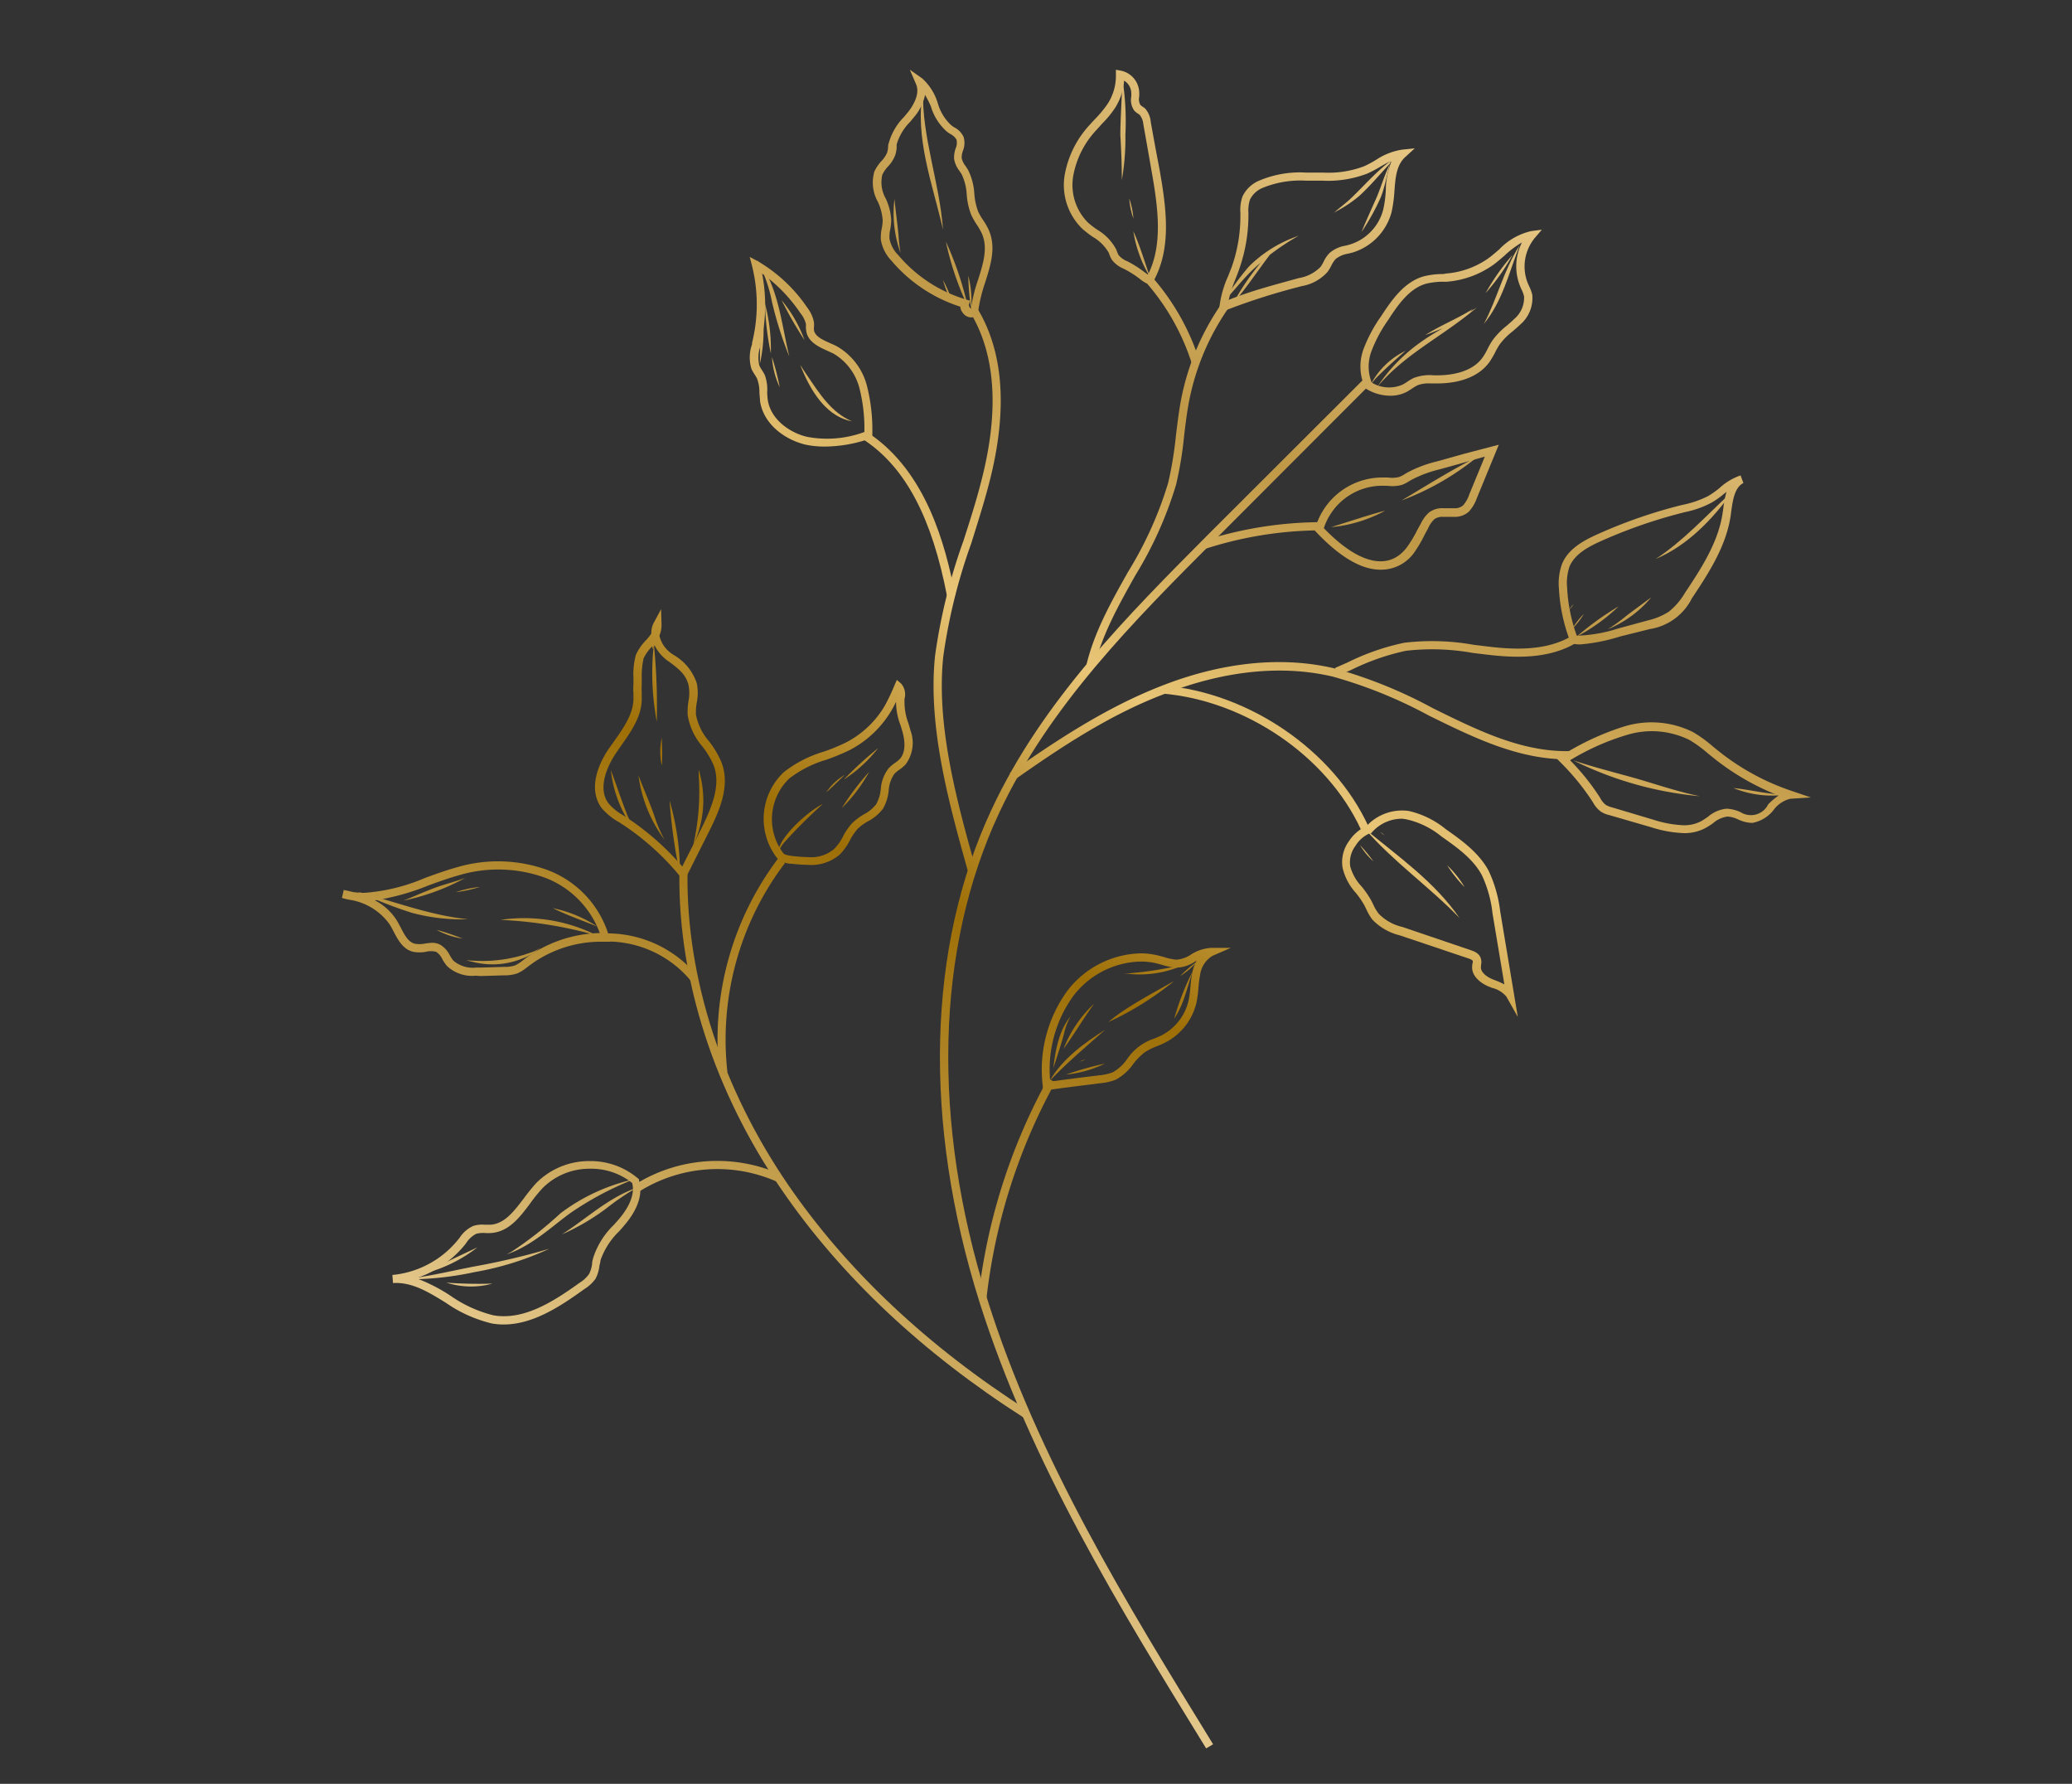
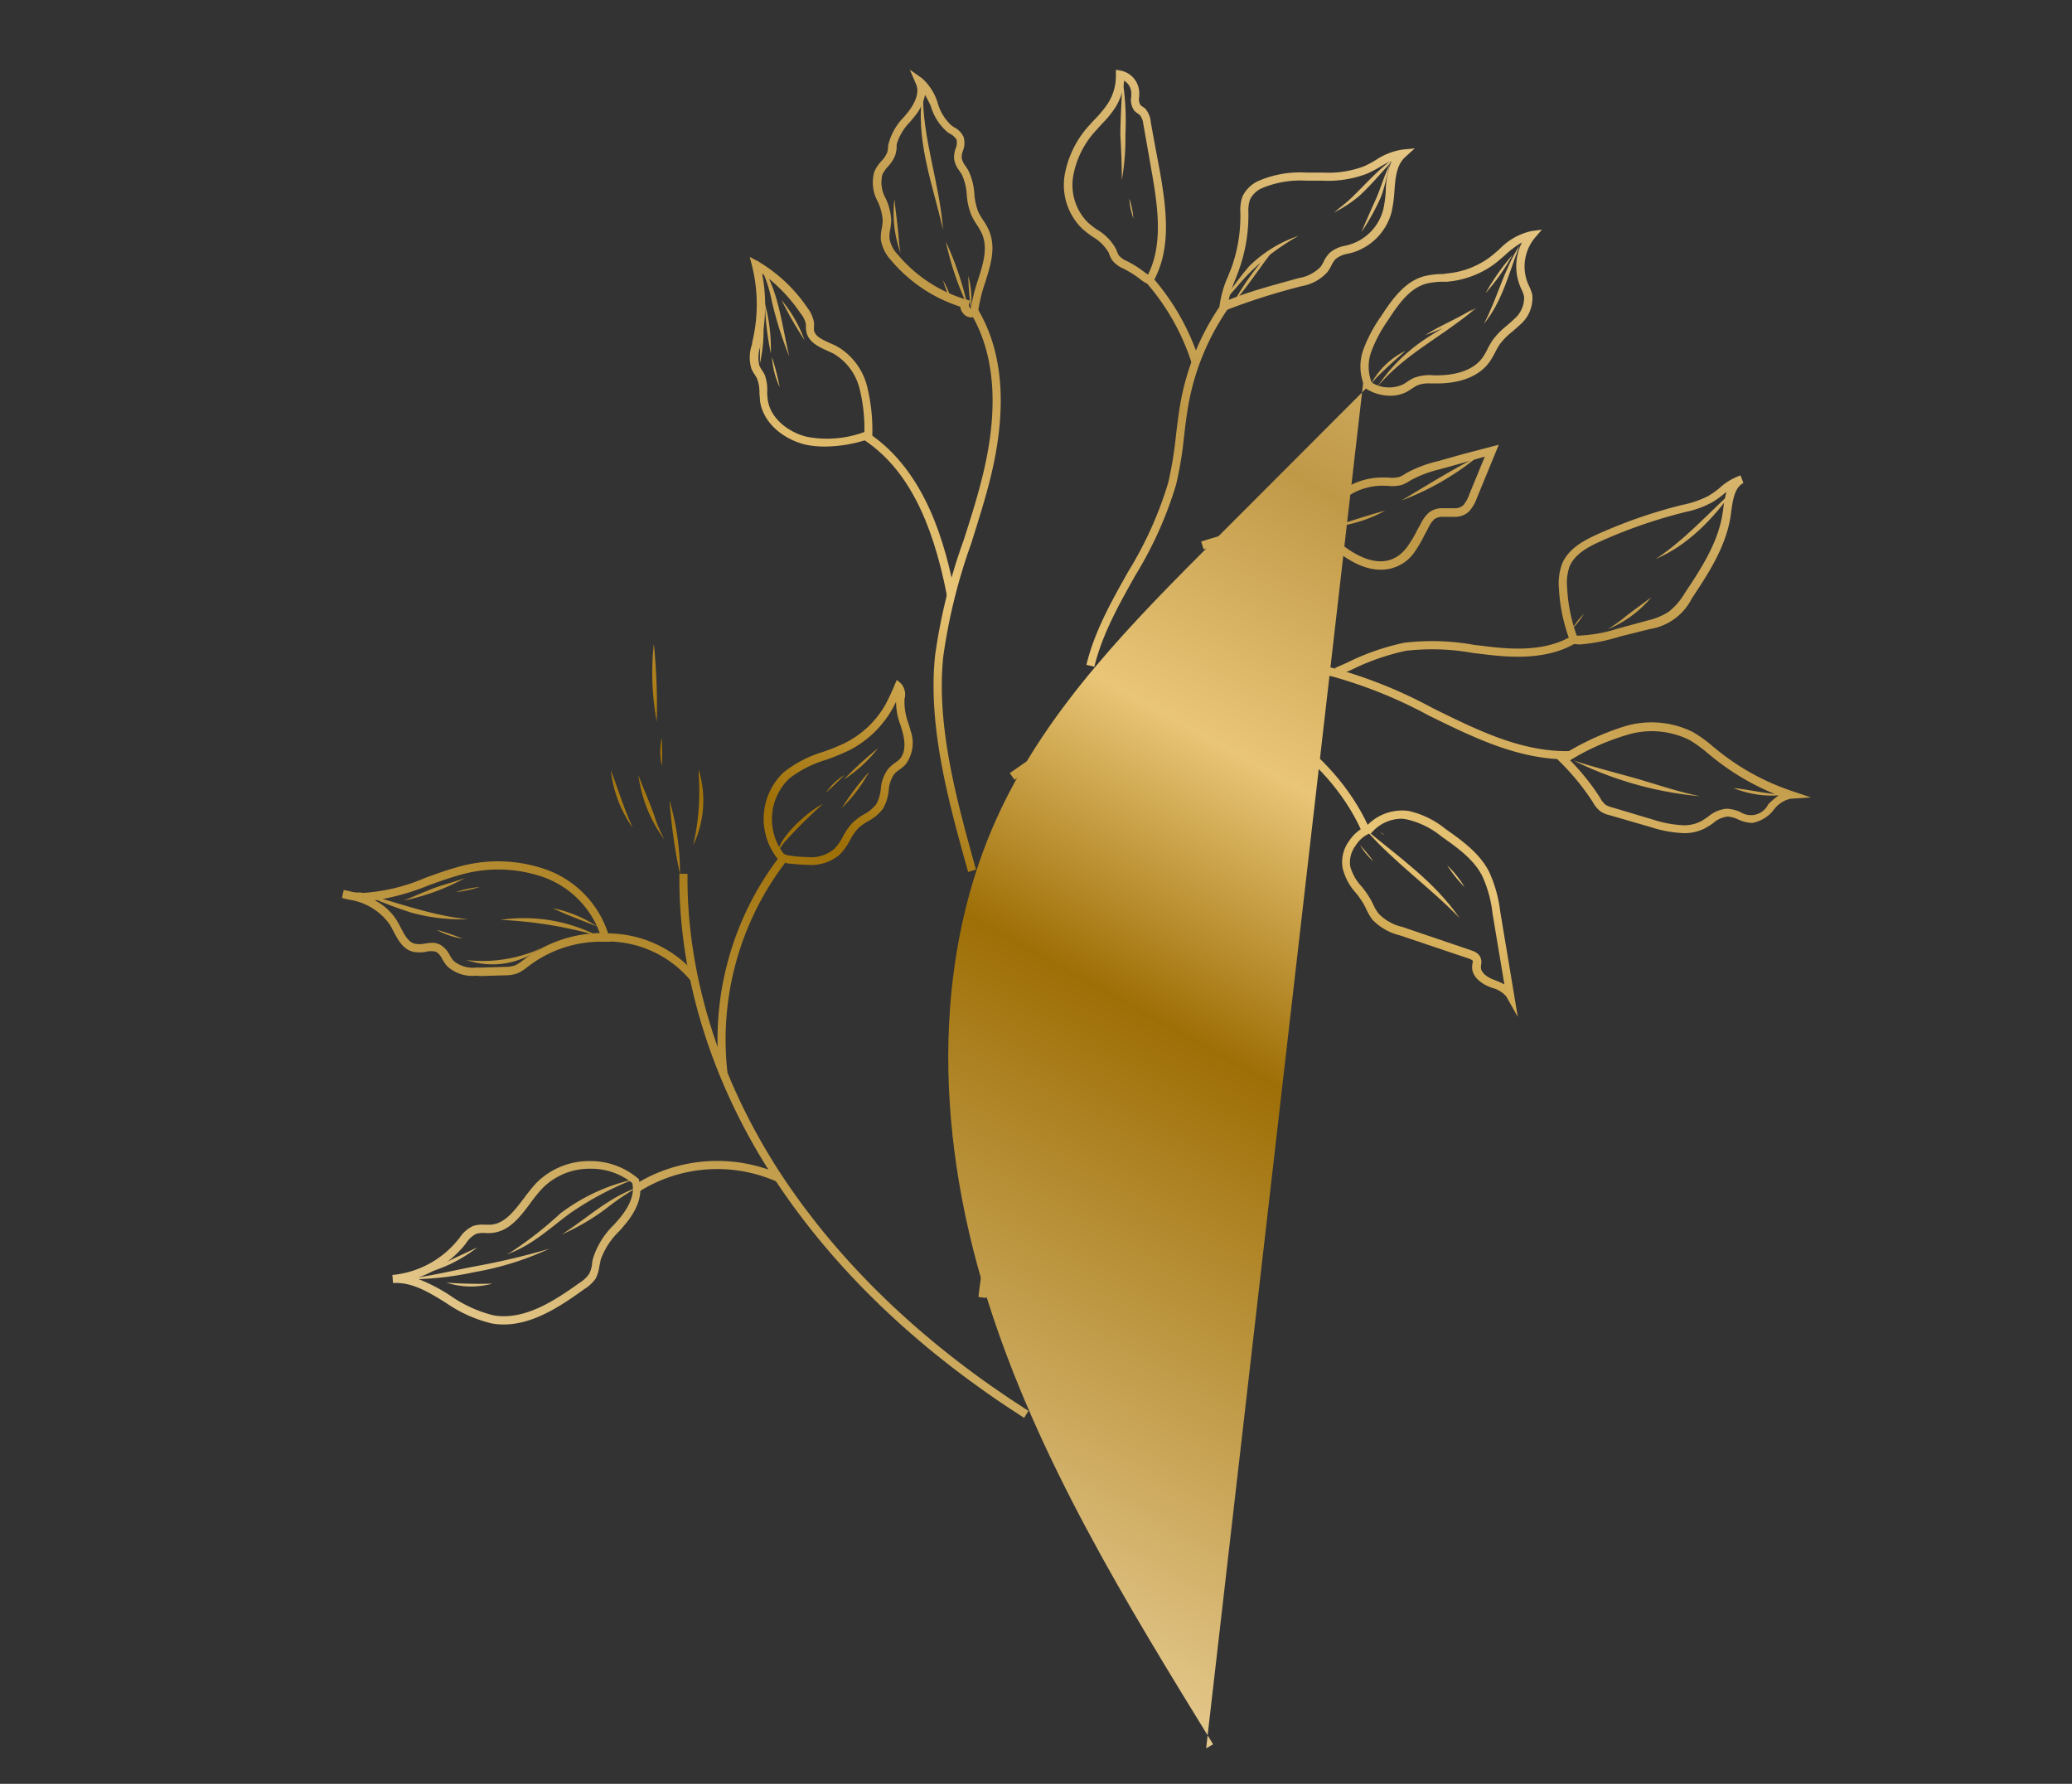
<svg xmlns="http://www.w3.org/2000/svg" xmlns:xlink="http://www.w3.org/1999/xlink" id="Layer_1" data-name="Layer 1" viewBox="0 0 237.67 204.57">
  <rect x="0" y="0" width="237.67" height="204.57" fill="#333333" stroke="none" />
  <defs>
    <style>.cls-1{fill:url(#linear-gradient);}.cls-2{fill:url(#linear-gradient-2);}.cls-3{fill:url(#linear-gradient-3);}.cls-4{fill:url(#linear-gradient-4);}.cls-5{fill:url(#linear-gradient-5);}.cls-6{fill:url(#linear-gradient-6);}.cls-7{fill:url(#linear-gradient-7);}.cls-8{fill:url(#linear-gradient-8);}.cls-9{fill:url(#linear-gradient-9);}.cls-10{fill:url(#linear-gradient-10);}.cls-11{fill:url(#linear-gradient-11);}.cls-12{fill:url(#linear-gradient-12);}.cls-13{fill:url(#linear-gradient-13);}.cls-14{fill:url(#linear-gradient-14);}.cls-15{fill:url(#linear-gradient-15);}.cls-16{fill:url(#linear-gradient-16);}.cls-17{fill:url(#linear-gradient-17);}.cls-18{fill:url(#linear-gradient-18);}.cls-19{fill:url(#linear-gradient-19);}.cls-20{fill:url(#linear-gradient-20);}.cls-21{fill:url(#linear-gradient-21);}.cls-22{fill:url(#linear-gradient-22);}.cls-23{fill:url(#linear-gradient-23);}.cls-24{fill:url(#linear-gradient-24);}.cls-25{fill:url(#linear-gradient-25);}.cls-26{fill:url(#linear-gradient-26);}.cls-27{fill:url(#linear-gradient-27);}.cls-28{fill:url(#linear-gradient-28);}.cls-29{fill:url(#linear-gradient-29);}.cls-30{fill:url(#linear-gradient-30);}.cls-31{fill:url(#linear-gradient-31);}.cls-32{fill:url(#linear-gradient-32);}.cls-33{fill:url(#linear-gradient-33);}.cls-34{fill:url(#linear-gradient-34);}.cls-35{fill:url(#linear-gradient-35);}.cls-36{fill:url(#linear-gradient-36);}.cls-37{fill:url(#linear-gradient-37);}.cls-38{fill:url(#linear-gradient-38);}.cls-39{fill:url(#linear-gradient-39);}.cls-40{fill:url(#linear-gradient-40);}.cls-41{fill:url(#linear-gradient-41);}.cls-42{fill:url(#linear-gradient-42);}.cls-43{fill:url(#linear-gradient-43);}.cls-44{fill:url(#linear-gradient-44);}.cls-45{fill:url(#linear-gradient-45);}.cls-46{fill:url(#linear-gradient-46);}.cls-47{fill:url(#linear-gradient-47);}.cls-48{fill:url(#linear-gradient-48);}.cls-49{fill:url(#linear-gradient-49);}.cls-50{fill:url(#linear-gradient-50);}.cls-51{fill:url(#linear-gradient-51);}.cls-52{fill:url(#linear-gradient-52);}.cls-53{fill:url(#linear-gradient-53);}.cls-54{fill:url(#linear-gradient-54);}.cls-55{fill:url(#linear-gradient-55);}.cls-56{fill:url(#linear-gradient-56);}.cls-57{fill:url(#linear-gradient-57);}.cls-58{fill:url(#linear-gradient-58);}.cls-59{fill:url(#linear-gradient-59);}.cls-60{fill:url(#linear-gradient-60);}.cls-61{fill:url(#linear-gradient-61);}.cls-62{fill:url(#linear-gradient-62);}.cls-63{fill:url(#linear-gradient-63);}.cls-64{fill:url(#linear-gradient-64);}.cls-65{fill:url(#linear-gradient-65);}.cls-66{fill:url(#linear-gradient-66);}.cls-67{fill:url(#linear-gradient-67);}.cls-68{fill:url(#linear-gradient-68);}.cls-69{fill:url(#linear-gradient-69);}.cls-70{fill:url(#linear-gradient-70);}.cls-71{fill:url(#linear-gradient-71);}.cls-72{fill:url(#linear-gradient-72);}.cls-73{fill:url(#linear-gradient-73);}.cls-74{fill:url(#linear-gradient-74);}.cls-75{fill:url(#linear-gradient-75);}.cls-76{fill:url(#linear-gradient-76);}.cls-77{fill:url(#linear-gradient-77);}.cls-78{fill:url(#linear-gradient-78);}.cls-79{fill:url(#linear-gradient-79);}.cls-80{fill:url(#linear-gradient-80);}.cls-81{fill:url(#linear-gradient-81);}.cls-82{fill:url(#linear-gradient-82);}.cls-83{fill:url(#linear-gradient-83);}.cls-84{fill:url(#linear-gradient-84);}.cls-85{fill:url(#linear-gradient-85);}.cls-86{fill:url(#linear-gradient-86);}.cls-87{fill:url(#linear-gradient-87);}.cls-88{fill:url(#linear-gradient-88);}.cls-89{fill:url(#linear-gradient-89);}.cls-90{fill:url(#linear-gradient-90);}.cls-91{fill:url(#linear-gradient-91);}.cls-92{fill:url(#linear-gradient-92);}.cls-93{fill:url(#linear-gradient-93);}</style>
    <linearGradient id="linear-gradient" x1="189.71" y1="31.86" x2="106.04" y2="183.19" gradientUnits="userSpaceOnUse">
      <stop offset="0" stop-color="#fff7b8" />
      <stop offset="0" stop-color="#e6c684" />
      <stop offset="0.23" stop-color="#c09947" />
      <stop offset="0.41" stop-color="#e9c577" />
      <stop offset="0.59" stop-color="#9e6f06" />
      <stop offset="1" stop-color="#e5c98d" />
    </linearGradient>
    <linearGradient id="linear-gradient-2" x1="145.09" y1="7.19" x2="61.43" y2="158.53" xlink:href="#linear-gradient" />
    <linearGradient id="linear-gradient-3" x1="135.99" y1="2.16" x2="52.32" y2="153.49" xlink:href="#linear-gradient" />
    <linearGradient id="linear-gradient-4" x1="156.16" y1="13.31" x2="72.49" y2="164.64" xlink:href="#linear-gradient" />
    <linearGradient id="linear-gradient-5" x1="181.46" y1="27.3" x2="97.79" y2="178.63" xlink:href="#linear-gradient" />
    <linearGradient id="linear-gradient-6" x1="190.58" y1="32.34" x2="106.91" y2="183.67" xlink:href="#linear-gradient" />
    <linearGradient id="linear-gradient-7" x1="178.82" y1="25.84" x2="95.15" y2="177.18" xlink:href="#linear-gradient" />
    <linearGradient id="linear-gradient-8" x1="161.42" y1="16.22" x2="77.75" y2="167.55" xlink:href="#linear-gradient" />
    <linearGradient id="linear-gradient-9" x1="143.78" y1="6.47" x2="60.11" y2="157.8" xlink:href="#linear-gradient" />
    <linearGradient id="linear-gradient-10" x1="134.28" y1="1.22" x2="50.61" y2="152.55" xlink:href="#linear-gradient" />
    <linearGradient id="linear-gradient-11" x1="150.36" y1="10.1" x2="66.69" y2="161.44" xlink:href="#linear-gradient" />
    <linearGradient id="linear-gradient-12" x1="201.94" y1="38.62" x2="118.27" y2="189.95" xlink:href="#linear-gradient" />
    <linearGradient id="linear-gradient-13" x1="202.16" y1="38.74" x2="118.5" y2="190.08" xlink:href="#linear-gradient" />
    <linearGradient id="linear-gradient-14" x1="216.65" y1="46.75" x2="132.98" y2="198.09" xlink:href="#linear-gradient" />
    <linearGradient id="linear-gradient-15" x1="173.98" y1="23.16" x2="90.31" y2="174.5" xlink:href="#linear-gradient" />
    <linearGradient id="linear-gradient-16" x1="156.59" y1="13.55" x2="72.93" y2="164.88" xlink:href="#linear-gradient" />
    <linearGradient id="linear-gradient-17" x1="149.7" y1="9.73" x2="66.02" y2="161.08" xlink:href="#linear-gradient" />
    <linearGradient id="linear-gradient-18" x1="123.11" y1="-4.96" x2="39.44" y2="146.37" xlink:href="#linear-gradient" />
    <linearGradient id="linear-gradient-19" x1="139.15" y1="3.9" x2="55.48" y2="155.24" xlink:href="#linear-gradient" />
    <linearGradient id="linear-gradient-20" x1="167.85" y1="19.77" x2="84.18" y2="171.11" xlink:href="#linear-gradient" />
    <linearGradient id="linear-gradient-21" x1="119.06" y1="-7.2" x2="35.39" y2="144.13" xlink:href="#linear-gradient" />
    <linearGradient id="linear-gradient-22" x1="178.42" y1="25.62" x2="94.75" y2="176.95" xlink:href="#linear-gradient" />
    <linearGradient id="linear-gradient-23" x1="142.35" y1="5.67" x2="58.68" y2="157.01" xlink:href="#linear-gradient" />
    <linearGradient id="linear-gradient-24" x1="126.2" y1="-3.25" x2="42.54" y2="148.08" xlink:href="#linear-gradient" />
    <linearGradient id="linear-gradient-25" x1="117.32" y1="-8.17" x2="33.65" y2="143.17" xlink:href="#linear-gradient" />
    <linearGradient id="linear-gradient-26" x1="136.38" y1="2.37" x2="52.71" y2="153.71" xlink:href="#linear-gradient" />
    <linearGradient id="linear-gradient-27" x1="178" y1="25.38" x2="94.33" y2="176.72" xlink:href="#linear-gradient" />
    <linearGradient id="linear-gradient-28" x1="178.86" y1="25.86" x2="95.19" y2="177.19" xlink:href="#linear-gradient" />
    <linearGradient id="linear-gradient-29" x1="176.82" y1="24.74" x2="93.16" y2="176.07" xlink:href="#linear-gradient" />
    <linearGradient id="linear-gradient-30" x1="182.39" y1="27.81" x2="98.72" y2="179.15" xlink:href="#linear-gradient" />
    <linearGradient id="linear-gradient-31" x1="180.13" y1="27.08" x2="96.83" y2="177.76" xlink:href="#linear-gradient" />
    <linearGradient id="linear-gradient-32" x1="177.51" y1="25.15" x2="93.87" y2="176.44" xlink:href="#linear-gradient" />
    <linearGradient id="linear-gradient-33" x1="179.82" y1="26.39" x2="96.15" y2="177.73" xlink:href="#linear-gradient" />
    <linearGradient id="linear-gradient-34" x1="178.2" y1="25.48" x2="94.52" y2="176.84" xlink:href="#linear-gradient" />
    <linearGradient id="linear-gradient-35" x1="175.45" y1="23.97" x2="91.78" y2="175.31" xlink:href="#linear-gradient" />
    <linearGradient id="linear-gradient-36" x1="174.78" y1="23.61" x2="91.12" y2="174.94" xlink:href="#linear-gradient" />
    <linearGradient id="linear-gradient-37" x1="183.21" y1="28.27" x2="99.55" y2="179.59" xlink:href="#linear-gradient" />
    <linearGradient id="linear-gradient-38" x1="179.33" y1="26.12" x2="95.66" y2="177.46" xlink:href="#linear-gradient" />
    <linearGradient id="linear-gradient-39" x1="142.38" y1="5.69" x2="58.71" y2="157.02" xlink:href="#linear-gradient" />
    <linearGradient id="linear-gradient-40" x1="134.06" y1="1.1" x2="50.39" y2="152.43" xlink:href="#linear-gradient" />
    <linearGradient id="linear-gradient-41" x1="134.46" y1="1.33" x2="50.8" y2="152.65" xlink:href="#linear-gradient" />
    <linearGradient id="linear-gradient-42" x1="131.72" y1="-0.21" x2="48.05" y2="151.13" xlink:href="#linear-gradient" />
    <linearGradient id="linear-gradient-43" x1="140.09" y1="4.42" x2="56.42" y2="155.76" xlink:href="#linear-gradient" />
    <linearGradient id="linear-gradient-44" x1="124.2" y1="-4.36" x2="40.53" y2="146.97" xlink:href="#linear-gradient" />
    <linearGradient id="linear-gradient-45" x1="111.19" y1="-11.56" x2="27.52" y2="139.78" xlink:href="#linear-gradient" />
    <linearGradient id="linear-gradient-46" x1="115.84" y1="-9.06" x2="32.13" y2="142.36" xlink:href="#linear-gradient" />
    <linearGradient id="linear-gradient-47" x1="115.22" y1="-9.33" x2="31.55" y2="142.01" xlink:href="#linear-gradient" />
    <linearGradient id="linear-gradient-48" x1="112.26" y1="-10.95" x2="28.6" y2="140.37" xlink:href="#linear-gradient" />
    <linearGradient id="linear-gradient-49" x1="125.97" y1="-3.35" x2="42.32" y2="147.95" xlink:href="#linear-gradient" />
    <linearGradient id="linear-gradient-50" x1="121.43" y1="-5.89" x2="37.76" y2="145.44" xlink:href="#linear-gradient" />
    <linearGradient id="linear-gradient-51" x1="130.87" y1="-0.66" x2="47.21" y2="150.66" xlink:href="#linear-gradient" />
    <linearGradient id="linear-gradient-52" x1="121.66" y1="-5.76" x2="37.99" y2="145.57" xlink:href="#linear-gradient" />
    <linearGradient id="linear-gradient-53" x1="125.57" y1="-3.6" x2="41.91" y2="147.74" xlink:href="#linear-gradient" />
    <linearGradient id="linear-gradient-54" x1="127.38" y1="-2.6" x2="43.71" y2="148.73" xlink:href="#linear-gradient" />
    <linearGradient id="linear-gradient-55" x1="131.29" y1="-0.44" x2="47.63" y2="150.9" xlink:href="#linear-gradient" />
    <linearGradient id="linear-gradient-56" x1="124.35" y1="-4.27" x2="40.69" y2="147.06" xlink:href="#linear-gradient" />
    <linearGradient id="linear-gradient-57" x1="143.65" y1="6.39" x2="59.98" y2="157.73" xlink:href="#linear-gradient" />
    <linearGradient id="linear-gradient-58" x1="141.37" y1="5.14" x2="57.7" y2="156.46" xlink:href="#linear-gradient" />
    <linearGradient id="linear-gradient-59" x1="142.37" y1="5.69" x2="58.71" y2="157.02" xlink:href="#linear-gradient" />
    <linearGradient id="linear-gradient-60" x1="144.44" y1="6.83" x2="60.77" y2="158.17" xlink:href="#linear-gradient" />
    <linearGradient id="linear-gradient-61" x1="122.59" y1="-5.25" x2="38.92" y2="146.09" xlink:href="#linear-gradient" />
    <linearGradient id="linear-gradient-62" x1="113.83" y1="-10.09" x2="30.17" y2="141.24" xlink:href="#linear-gradient" />
    <linearGradient id="linear-gradient-63" x1="117.15" y1="-8.25" x2="33.49" y2="143.07" xlink:href="#linear-gradient" />
    <linearGradient id="linear-gradient-64" x1="116.13" y1="-8.82" x2="32.47" y2="142.5" xlink:href="#linear-gradient" />
    <linearGradient id="linear-gradient-65" x1="114.29" y1="-9.84" x2="30.62" y2="141.49" xlink:href="#linear-gradient" />
    <linearGradient id="linear-gradient-66" x1="114.34" y1="-9.81" x2="30.67" y2="141.53" xlink:href="#linear-gradient" />
    <linearGradient id="linear-gradient-67" x1="128.27" y1="-2.11" x2="44.6" y2="149.23" xlink:href="#linear-gradient" />
    <linearGradient id="linear-gradient-68" x1="120.66" y1="-6.32" x2="36.99" y2="145.01" xlink:href="#linear-gradient" />
    <linearGradient id="linear-gradient-69" x1="130.3" y1="-0.98" x2="46.64" y2="150.33" xlink:href="#linear-gradient" />
    <linearGradient id="linear-gradient-70" x1="128.39" y1="-2.04" x2="44.72" y2="149.3" xlink:href="#linear-gradient" />
    <linearGradient id="linear-gradient-71" x1="120.75" y1="-6.27" x2="37.08" y2="145.07" xlink:href="#linear-gradient" />
    <linearGradient id="linear-gradient-72" x1="143.55" y1="6.34" x2="59.88" y2="157.68" xlink:href="#linear-gradient" />
    <linearGradient id="linear-gradient-73" x1="140.44" y1="4.62" x2="56.76" y2="155.97" xlink:href="#linear-gradient" />
    <linearGradient id="linear-gradient-74" x1="135.74" y1="2.02" x2="52.07" y2="153.36" xlink:href="#linear-gradient" />
    <linearGradient id="linear-gradient-75" x1="154.74" y1="12.53" x2="71.07" y2="163.86" xlink:href="#linear-gradient" />
    <linearGradient id="linear-gradient-76" x1="160.18" y1="15.53" x2="76.51" y2="166.87" xlink:href="#linear-gradient" />
    <linearGradient id="linear-gradient-77" x1="170.71" y1="21.36" x2="87.05" y2="172.69" xlink:href="#linear-gradient" />
    <linearGradient id="linear-gradient-78" x1="173.12" y1="22.68" x2="89.45" y2="174.02" xlink:href="#linear-gradient" />
    <linearGradient id="linear-gradient-79" x1="175.93" y1="24.24" x2="92.26" y2="175.57" xlink:href="#linear-gradient" />
    <linearGradient id="linear-gradient-80" x1="176.75" y1="24.69" x2="93.08" y2="176.03" xlink:href="#linear-gradient" />
    <linearGradient id="linear-gradient-81" x1="175.44" y1="23.96" x2="91.76" y2="175.31" xlink:href="#linear-gradient" />
    <linearGradient id="linear-gradient-82" x1="180.63" y1="26.84" x2="96.96" y2="178.17" xlink:href="#linear-gradient" />
    <linearGradient id="linear-gradient-83" x1="205.28" y1="40.47" x2="121.62" y2="191.8" xlink:href="#linear-gradient" />
    <linearGradient id="linear-gradient-84" x1="201.47" y1="38.36" x2="117.8" y2="189.7" xlink:href="#linear-gradient" />
    <linearGradient id="linear-gradient-85" x1="199.74" y1="37.4" x2="116.07" y2="188.74" xlink:href="#linear-gradient" />
    <linearGradient id="linear-gradient-86" x1="198.45" y1="36.7" x2="114.8" y2="188" xlink:href="#linear-gradient" />
    <linearGradient id="linear-gradient-87" x1="203.86" y1="39.68" x2="120.19" y2="191.02" xlink:href="#linear-gradient" />
    <linearGradient id="linear-gradient-88" x1="212.49" y1="44.46" x2="128.83" y2="195.78" xlink:href="#linear-gradient" />
    <linearGradient id="linear-gradient-89" x1="223.92" y1="50.78" x2="140.26" y2="202.1" xlink:href="#linear-gradient" />
    <linearGradient id="linear-gradient-90" x1="197.41" y1="36.13" x2="113.75" y2="187.45" xlink:href="#linear-gradient" />
    <linearGradient id="linear-gradient-91" x1="192.4" y1="33.35" x2="108.74" y2="184.68" xlink:href="#linear-gradient" />
    <linearGradient id="linear-gradient-92" x1="192.88" y1="33.54" x2="109.14" y2="185.01" xlink:href="#linear-gradient" />
    <linearGradient id="linear-gradient-93" x1="201.35" y1="38.33" x2="117.72" y2="189.6" xlink:href="#linear-gradient" />
  </defs>
  <title>Монтажная область 2 копия</title>
-   <path class="cls-1" d="M138.35,200.5c-9.92-16.11-20.18-32.77-26-51.19-6.49-20.61-6-40.66,1.38-56.46,5.8-12.43,15.58-22.23,25-31.7L156.41,43.5l.66.67L139.45,61.81c-9.4,9.42-19.12,19.15-24.85,31.43-7.28,15.59-7.76,35.4-1.34,55.79,5.76,18.31,16,34.92,25.89,51Z" />
+   <path class="cls-1" d="M138.35,200.5L156.41,43.5l.66.67L139.45,61.81c-9.4,9.42-19.12,19.15-24.85,31.43-7.28,15.59-7.76,35.4-1.34,55.79,5.76,18.31,16,34.92,25.89,51Z" />
  <path class="cls-2" d="M111.05,100c-2.18-7.81-4.65-16.62-3.79-24.82A65.13,65.13,0,0,1,110.52,62c.7-2.18,1.43-4.44,2-6.68,2.13-8.12,1.71-14.68-1.25-19.53l.8-.48c3.1,5.06,3.55,11.88,1.35,20.25-.59,2.26-1.32,4.53-2,6.72a64.59,64.59,0,0,0-3.22,13c-.84,8,1.6,16.75,3.75,24.44Z" />
  <path class="cls-3" d="M108.64,68.41c-1.73-9-4.74-14.75-9.47-17.92l.52-.78c6.5,4.37,8.75,12.66,9.87,18.52Z" />
  <path class="cls-4" d="M125.53,76.46l-.91-.22c.92-3.83,2.89-7.31,4.78-10.67A43.08,43.08,0,0,0,134,55.36a43.43,43.43,0,0,0,.89-5.44c.17-1.39.34-2.82.61-4.22a28.86,28.86,0,0,1,5.05-11.47l.75.55a28.1,28.1,0,0,0-4.88,11.1c-.27,1.37-.44,2.78-.6,4.15a42.69,42.69,0,0,1-.92,5.56A44.07,44.07,0,0,1,130.22,66C128.35,69.34,126.42,72.76,125.53,76.46Z" />
  <path class="cls-5" d="M116.37,89.43l-.54-.77c5-3.51,10.9-7.48,17.39-10,7-2.75,13.87-3.44,19.89-2a53.61,53.61,0,0,1,11.24,4.55c5.12,2.53,10,4.93,15.36,4.93h.4l0,.93c-5.78.13-11.08-2.49-16.19-5a53.14,53.14,0,0,0-11.05-4.48c-7.37-1.73-14.57.12-19.32,2C127.16,82,121.33,85.94,116.37,89.43Z" />
  <path class="cls-6" d="M153.51,77.46l-.37-.86,1.43-.63a27.22,27.22,0,0,1,6.5-2.26,27.14,27.14,0,0,1,8,.24l1.91.23c2.81.32,6.39.46,9.24-1.21l.47.81c-3.08,1.8-6.86,1.66-9.81,1.33l-1.93-.23a26.35,26.35,0,0,0-7.67-.25A26.76,26.76,0,0,0,155,76.82Z" />
  <path class="cls-7" d="M156.1,95.12c-3.85-8.36-13.2-14.77-22.74-15.58l.08-.93c9.85.83,19.52,7.46,23.51,16.12Z" />
  <path class="cls-8" d="M117.47,162.6c-11.63-7.43-21-16.23-27.81-26.16-7.7-11.2-11.87-24.07-11.73-36.23h.93c-.13,12,4,24.65,11.57,35.7,6.75,9.82,16,18.53,27.54,25.89Z" />
  <path class="cls-9" d="M82.52,123.06A34.47,34.47,0,0,1,89.3,98.39l.75.57a33.5,33.5,0,0,0-6.61,24Z" />
  <path class="cls-10" d="M79.32,112.57A12.46,12.46,0,0,0,68.81,108l-.07-.93A13.39,13.39,0,0,1,80.05,112Z" />
  <path class="cls-11" d="M73.28,136.67l-.51-.79a17.81,17.81,0,0,1,16.7-1.23l-.39.85A16.85,16.85,0,0,0,73.28,136.67Z" />
  <path class="cls-12" d="M174.1,116.62l-1.31-2.33a3.06,3.06,0,0,0-1.64-1l-.4-.16c-1-.42-2.05-1.29-1.87-2.45,0-.08,0-.17.05-.26a.79.79,0,0,0,0-.23s-.05-.13-.47-.27l-7.91-2.66a6.42,6.42,0,0,1-3.14-1.81,6.33,6.33,0,0,1-.71-1.23c-.1-.2-.2-.41-.32-.61a9.51,9.51,0,0,0-.95-1.32A6.42,6.42,0,0,1,154,99.51a4.08,4.08,0,0,1,.75-3.07,4.72,4.72,0,0,1,2-1.71A5.55,5.55,0,0,1,161.59,93a10.28,10.28,0,0,1,4.24,2.08c1.79,1.26,3.8,2.68,4.93,4.79a15.07,15.07,0,0,1,1.32,4.64ZM160.81,93.89a4.58,4.58,0,0,0-3.44,1.56l-.11.13-.17,0A3.57,3.57,0,0,0,155.48,97a3.15,3.15,0,0,0-.6,2.36,5.48,5.48,0,0,0,1.33,2.33,11.69,11.69,0,0,1,1,1.44c.12.21.23.44.34.67a4.9,4.9,0,0,0,.61,1,5.47,5.47,0,0,0,2.7,1.5L168.8,109c.25.09.94.32,1.08,1a1.33,1.33,0,0,1,0,.67.86.86,0,0,0,0,.17c-.1.59.58,1.15,1.3,1.45l.38.15a9.06,9.06,0,0,1,1,.45l-1.36-8.14a13.86,13.86,0,0,0-1.21-4.36c-1-1.91-2.95-3.27-4.64-4.46a9.72,9.72,0,0,0-3.85-1.93A4.6,4.6,0,0,0,160.81,93.89Z" />
  <path class="cls-13" d="M181.27,73.9a3.05,3.05,0,0,1-.85-.1l-.23-.06-.09-.22a19.5,19.5,0,0,1-1.28-6,6.58,6.58,0,0,1,.35-2.84c.7-1.71,2.39-2.66,4.11-3.43a57.61,57.61,0,0,1,9.49-3.3l.26-.06a11.36,11.36,0,0,0,2.9-1A10.64,10.64,0,0,0,197.2,56a6.88,6.88,0,0,1,2.45-1.48l.33.87c-1,.51-1.21,1.91-1.4,3.27l-.06.47c-.53,3.59-2.62,6.73-4.46,9.5a6.51,6.51,0,0,1-4.81,3.51L185.8,73A20.59,20.59,0,0,1,181.27,73.9Zm-.39-1a16.81,16.81,0,0,0,4.68-.81l3.45-.94a7.68,7.68,0,0,0,2.41-1,7.81,7.81,0,0,0,1.86-2.17c1.79-2.69,3.81-5.74,4.31-9.12l.07-.46a12.41,12.41,0,0,1,.38-2,2.43,2.43,0,0,1-.25.2,10.14,10.14,0,0,1-1.39,1,11,11,0,0,1-3.14,1.13l-.26.07a57.53,57.53,0,0,0-9.33,3.24c-1.55.69-3.06,1.53-3.64,2.94a5.78,5.78,0,0,0-.27,2.43A18.9,18.9,0,0,0,180.88,72.94Z" />
  <path class="cls-14" d="M193.1,95.54a13.87,13.87,0,0,1-3.72-.68l-4.76-1.38a3,3,0,0,1-1-.41,3.21,3.21,0,0,1-.91-1.08l-.05-.08a27.46,27.46,0,0,0-3.68-4.5l-.42-.43.52-.3a30.42,30.42,0,0,1,7.16-3.35,10.68,10.68,0,0,1,7.95.62,14.72,14.72,0,0,1,2.29,1.66l.61.49a27.36,27.36,0,0,0,8.39,4.59l2.24.76-2.35.15a3.33,3.33,0,0,0-1.9,1.25A4,4,0,0,1,201,94.37h0a4,4,0,0,1-1.63-.4,3.38,3.38,0,0,0-1.21-.33,3.1,3.1,0,0,0-1.66.76,8.51,8.51,0,0,1-.9.57A5.05,5.05,0,0,1,193.1,95.54Zm-13-8.35a26.18,26.18,0,0,1,3.39,4.22l.06.1a2.46,2.46,0,0,0,.64.79,2.55,2.55,0,0,0,.69.28L189.64,94a13.17,13.17,0,0,0,3.46.64,4.22,4.22,0,0,0,2-.45c.28-.15.54-.34.81-.52a3.85,3.85,0,0,1,2.14-.93h0a4.24,4.24,0,0,1,1.61.4,2.21,2.21,0,0,0,3.17-.91,7.92,7.92,0,0,1,1.19-1,28.37,28.37,0,0,1-7.48-4.32l-.62-.5a14.11,14.11,0,0,0-2.15-1.56,9.75,9.75,0,0,0-7.25-.54A27.54,27.54,0,0,0,180.09,87.19Z" />
  <path class="cls-15" d="M159.44,45.38a5.28,5.28,0,0,1-2.71-.78l-.11-.07-.06-.12a5.79,5.79,0,0,1-.15-4.39,16.68,16.68,0,0,1,2-3.74c1.3-2,2.74-4,4.94-4.6a9.13,9.13,0,0,1,1.84-.25c.23,0,.45,0,.66-.06a9.76,9.76,0,0,0,4.89-1.76c.41-.3.82-.66,1.22-1a7.29,7.29,0,0,1,3.69-2.11l1.21-.16-.79.92a5.16,5.16,0,0,0-.83,5.2l.15.34a4.9,4.9,0,0,1,.37,1,4,4,0,0,1-1.39,3.43c-.28.27-.59.53-.89.79A7.67,7.67,0,0,0,172,39.53a7.79,7.79,0,0,0-.51.9,11.41,11.41,0,0,1-.58,1c-1.52,2.21-4.42,2.54-6,2.54H164a3.49,3.49,0,0,0-1.39.21,5.37,5.37,0,0,0-.67.4l-.51.32A4,4,0,0,1,159.44,45.38Zm-2.1-1.51a3.83,3.83,0,0,0,3.6.21c.15-.08.3-.18.45-.28a5.36,5.36,0,0,1,.81-.47,5.15,5.15,0,0,1,2.25-.29h.44c1.41,0,4-.28,5.24-2.14a7.79,7.79,0,0,0,.51-.9,8.49,8.49,0,0,1,.58-1,8.66,8.66,0,0,1,1.64-1.67c.28-.25.57-.49.83-.75A3.18,3.18,0,0,0,174.82,34a3.55,3.55,0,0,0-.3-.82c-.06-.12-.11-.24-.16-.37a6.1,6.1,0,0,1,.21-5,10.51,10.51,0,0,0-2,1.51c-.41.35-.83.72-1.28,1.05a10.69,10.69,0,0,1-5.35,1.94l-.68,0a8.75,8.75,0,0,0-1.66.22c-1.88.52-3.16,2.29-4.4,4.21a15.89,15.89,0,0,0-1.88,3.52A5,5,0,0,0,157.34,43.87Z" />
  <path class="cls-16" d="M139.82,35.85l.07-.76a12,12,0,0,1,1-3.46c.13-.35.27-.69.39-1a17.53,17.53,0,0,0,1-6V24.4a4.64,4.64,0,0,1,.24-1.87,3.7,3.7,0,0,1,1.9-1.81,12,12,0,0,1,5.37-.93h1.93a11.58,11.58,0,0,0,4.77-.73,13.55,13.55,0,0,0,1.34-.72,7.5,7.5,0,0,1,3-1.18l1.45-.15-1.09,1c-1,.9-1.13,2.35-1.24,3.89a15.27,15.27,0,0,1-.33,2.43,6.63,6.63,0,0,1-4.5,4.64l-.49.12a3.08,3.08,0,0,0-1.41.6,3.12,3.12,0,0,0-.51.77,4.57,4.57,0,0,1-.44.73,5.14,5.14,0,0,1-3,1.63l-.4.11a74.16,74.16,0,0,0-8.29,2.66Zm10-15.13a11.41,11.41,0,0,0-5,.83,2.8,2.8,0,0,0-1.44,1.34,4,4,0,0,0-.18,1.5v.21a18.54,18.54,0,0,1-1.07,6.3c-.12.36-.26.71-.4,1.07a15.15,15.15,0,0,0-.79,2.42c2.47-1,5.09-1.68,7.64-2.39l.4-.11a4.51,4.51,0,0,0,2.5-1.29,4.48,4.48,0,0,0,.35-.6,3.7,3.7,0,0,1,.69-1,3.75,3.75,0,0,1,1.84-.83l.45-.12a5.68,5.68,0,0,0,3.85-4,12.8,12.8,0,0,0,.3-2.27,9.06,9.06,0,0,1,.68-3.35,13.54,13.54,0,0,0-1.35.71,14.06,14.06,0,0,1-1.44.76,12.61,12.61,0,0,1-5.14.82Z" />
  <path class="cls-17" d="M136.73,41.76a26.12,26.12,0,0,0-5.11-9.19l.67-.65a26.91,26.91,0,0,1,5.32,9.54Z" />
  <path class="cls-18" d="M111.37,36.4h0a1.21,1.21,0,0,1-.93-.52,1.33,1.33,0,0,1-.29-.71,17.23,17.23,0,0,1-7.91-5.29,4.55,4.55,0,0,1-1.2-2.37,5,5,0,0,1,.11-1.35,5.64,5.64,0,0,0,.1-.89,6,6,0,0,0-.57-2.16,4.49,4.49,0,0,1-.38-3.45,4.72,4.72,0,0,1,.78-1.16,3.34,3.34,0,0,0,.68-1,2.87,2.87,0,0,0,.11-.61c0-.15,0-.31.07-.46a6.8,6.8,0,0,1,1.74-3l.46-.55c.56-.71,1.43-2.08.94-3.22l-.72-1.67L105.79,9a6.28,6.28,0,0,1,1.79,2.87,5.44,5.44,0,0,0,1.53,2.49,4.15,4.15,0,0,0,.34.24,2.33,2.33,0,0,1,1.08,1.11,2.37,2.37,0,0,1-.07,1.56,2.28,2.28,0,0,0-.15.85,2.22,2.22,0,0,0,.46.94c.1.16.21.32.3.48a7,7,0,0,1,.69,2.67,7.32,7.32,0,0,0,.44,2.05,6.89,6.89,0,0,0,.58,1,7.31,7.31,0,0,1,.61,1.06c.91,2,.25,4.05-.38,6.06a18,18,0,0,0-.76,3C112.17,36.16,111.74,36.4,111.37,36.4Zm-5.26-25.52a5.68,5.68,0,0,1-1.24,2.52l-.47.57a6.1,6.1,0,0,0-1.55,2.6c0,.13,0,.26,0,.4a3.91,3.91,0,0,1-.15.79,3.93,3.93,0,0,1-.85,1.34,3.87,3.87,0,0,0-.64.93,3.76,3.76,0,0,0,.39,2.74,6.64,6.64,0,0,1,.63,2.51,6.77,6.77,0,0,1-.11,1,3.86,3.86,0,0,0-.09,1.1,3.62,3.62,0,0,0,1,1.87,16.23,16.23,0,0,0,7.8,5.1l.44.13-.12.45a.44.44,0,0,0,.08.32.58.58,0,0,0,.15.16.19.19,0,0,0,0-.08,18.16,18.16,0,0,1,.8-3.21c.61-1.92,1.18-3.75.42-5.39a7.54,7.54,0,0,0-.54-.94,8.43,8.43,0,0,1-.65-1.14,7.94,7.94,0,0,1-.52-2.32,6.14,6.14,0,0,0-.57-2.32c-.08-.14-.18-.28-.27-.42a3,3,0,0,1-.61-1.37,3.12,3.12,0,0,1,.18-1.2,1.63,1.63,0,0,0,.1-1,1.73,1.73,0,0,0-.72-.66c-.13-.09-.27-.17-.39-.27a6.11,6.11,0,0,1-1.83-2.89A13.62,13.62,0,0,0,106.11,10.88Z" />
  <path class="cls-19" d="M132.06,32.71l-.36-.12a4.51,4.51,0,0,1-1-.64,12.24,12.24,0,0,0-1.55-1l-.25-.13a3.27,3.27,0,0,1-1.34-1,3.12,3.12,0,0,1-.3-.61,2.77,2.77,0,0,0-.1-.26,5,5,0,0,0-1.82-1.79,12.23,12.23,0,0,1-1.21-.94,7,7,0,0,1-2-6.18,11.37,11.37,0,0,1,2.91-5.77c.2-.23.41-.45.62-.67a12.75,12.75,0,0,0,1.43-1.75A5.89,5.89,0,0,0,128,8.6V8l.56.1a2.63,2.63,0,0,1,2.11,2.39,4.19,4.19,0,0,1,0,.61,1.35,1.35,0,0,0,.13.92,1.33,1.33,0,0,0,.24.2,2,2,0,0,1,.33.24A2.72,2.72,0,0,1,132,14q.48,2.7,1,5.4c.83,4.67,1.39,9.18-.74,12.93ZM128.94,9.25a6.82,6.82,0,0,1-1,3.07,11.69,11.69,0,0,1-1.54,1.88l-.59.66a10.37,10.37,0,0,0-2.7,5.29,6.11,6.11,0,0,0,1.66,5.35,9.17,9.17,0,0,0,1.12.86A5.79,5.79,0,0,1,128,28.54a1.88,1.88,0,0,1,.12.3,3,3,0,0,0,.21.44,2.46,2.46,0,0,0,1,.69l.26.14a12.4,12.4,0,0,1,1.67,1.09l.42.3c1.71-3.41,1.18-7.57.41-11.9q-.47-2.7-.95-5.4a1.93,1.93,0,0,0-.39-1,1.66,1.66,0,0,0-.21-.16,2.2,2.2,0,0,1-.43-.35,2.11,2.11,0,0,1-.35-1.6,4.21,4.21,0,0,0,0-.5A1.68,1.68,0,0,0,128.94,9.25Z" />
  <path class="cls-20" d="M138.07,63l-.29-.89a44.43,44.43,0,0,1,13.9-2.23h.13v.94h-.13A43.5,43.5,0,0,0,138.07,63Z" />
  <path class="cls-21" d="M94.72,51.21A10.55,10.55,0,0,1,92.44,51c-2.33-.54-4.85-2.29-5.26-5,0-.32-.06-.64-.07-1a4.23,4.23,0,0,0-.28-1.6,5.06,5.06,0,0,0-.26-.44,5.19,5.19,0,0,1-.37-.65,4.45,4.45,0,0,1,.07-2.84l0-.17a18.24,18.24,0,0,0,0-8.78L86,29.47,87,30a17.69,17.69,0,0,1,5.63,5.32A3.85,3.85,0,0,1,93.37,37a3.57,3.57,0,0,1,0,.47,1.84,1.84,0,0,0,0,.41c.15.73,1,1.09,1.86,1.48.25.11.51.22.74.34a7.34,7.34,0,0,1,3.48,4.57,20.72,20.72,0,0,1,.61,5.58v.35l-.33.12A16,16,0,0,1,94.72,51.21Zm-7.3-19.84a19.15,19.15,0,0,1-.19,8.15l0,.18a3.78,3.78,0,0,0-.12,2.24,3.88,3.88,0,0,0,.3.52,5.64,5.64,0,0,1,.31.53A4.84,4.84,0,0,1,88,45a8.28,8.28,0,0,0,.07.87c.34,2.27,2.59,3.79,4.53,4.23a12.34,12.34,0,0,0,6.55-.56,18.9,18.9,0,0,0-.56-5,6.47,6.47,0,0,0-3-4l-.7-.32c-1-.45-2.15-1-2.39-2.15a3.68,3.68,0,0,1-.06-.57,2.17,2.17,0,0,0,0-.36,3.07,3.07,0,0,0-.63-1.23A18,18,0,0,0,87.42,31.37Z" />
  <path class="cls-22" d="M158.34,65.33c-2.18,0-4.65-1.45-7.36-4.31l-.19-.2.08-.26a8,8,0,0,1,7.59-5.8h.43l.31,0a3.37,3.37,0,0,0,1.29-.06,3.28,3.28,0,0,0,.69-.36l.22-.13a14.17,14.17,0,0,1,3.44-1.3l3.21-.9L171.92,51l-2.52,6.13a4.49,4.49,0,0,1-.92,1.55,2.36,2.36,0,0,1-1.69.59c-.22,0-.45,0-.67,0l-.6,0a1.56,1.56,0,0,0-1,.28,3.15,3.15,0,0,0-.69,1l-.41.76a14.62,14.62,0,0,1-1.28,2.16A4.64,4.64,0,0,1,158.34,65.33Zm-6.49-4.76c4,4.14,7.46,4.94,9.53,2.19a13.75,13.75,0,0,0,1.2-2L163,60a4,4,0,0,1,.93-1.24,2.5,2.5,0,0,1,1.59-.48l.67,0q.3,0,.6,0a1.39,1.39,0,0,0,1.05-.34,3.62,3.62,0,0,0,.69-1.23l1.79-4.35-2,.57c-1.07.31-2.15.61-3.22.9a13.8,13.8,0,0,0-3.22,1.21l-.21.12a4.21,4.21,0,0,1-.87.45,4.31,4.31,0,0,1-1.67.1l-.29,0A7.06,7.06,0,0,0,151.85,60.57Z" />
  <path class="cls-23" d="M92.71,99.18a18.53,18.53,0,0,1-1.93-.13,2.45,2.45,0,0,1-1.64-.64,7.35,7.35,0,0,1,.78-9.87,13.67,13.67,0,0,1,4.5-2.32,21.35,21.35,0,0,0,2.65-1.09,11,11,0,0,0,4.45-4.25,23.23,23.23,0,0,0,1.09-2.31l.26-.6.5.43a1.91,1.91,0,0,1,.38,1.76l0,.24a6.91,6.91,0,0,0,.44,2.52c.09.29.18.57.25.86a4.11,4.11,0,0,1-.56,3.88,4.37,4.37,0,0,1-.7.6,3.38,3.38,0,0,0-.6.5,3.72,3.72,0,0,0-.64,1.87,5.25,5.25,0,0,1-.65,2.1,5.19,5.19,0,0,1-1.72,1.45,5.66,5.66,0,0,0-1.16.84,6.26,6.26,0,0,0-.93,1.36A6.57,6.57,0,0,1,96.32,98,5,5,0,0,1,92.71,99.18Zm10.07-18.7q-.21.45-.45.87A12,12,0,0,1,97.5,86a25.44,25.44,0,0,1-2.76,1.14,12.87,12.87,0,0,0-4.21,2.14,6.48,6.48,0,0,0-.67,8.58c.08.09.32.22,1,.3a16.74,16.74,0,0,0,1.82.13,4.06,4.06,0,0,0,3-.93,5.61,5.61,0,0,0,1-1.4,6.77,6.77,0,0,1,1.08-1.57,6.85,6.85,0,0,1,1.33-1,4.27,4.27,0,0,0,1.42-1.17,4.51,4.51,0,0,0,.52-1.72,4.38,4.38,0,0,1,.86-2.34,4.06,4.06,0,0,1,.74-.65,3.49,3.49,0,0,0,.58-.47c.77-.84.54-2.25.34-3-.07-.28-.16-.55-.24-.83A7.7,7.7,0,0,1,102.78,80.48Z" />
-   <path class="cls-24" d="M78.48,101.07l-.46-.56a29.58,29.58,0,0,0-6.85-6.12L71,94.28a7.06,7.06,0,0,1-2-1.63c-1.76-2.42,0-5.62.9-6.88l.58-.82c1.1-1.56,2.24-3.18,2.18-5,0-.15,0-.32,0-.47a6.14,6.14,0,0,1,0-1c0-.19,0-.46,0-.76a8.46,8.46,0,0,1,.28-2.62,5.89,5.89,0,0,1,1.14-1.66,4.84,4.84,0,0,0,.63-.79A2.48,2.48,0,0,1,75,71.4l.83-1.54.05,1.75a3,3,0,0,1-.24,1.28A3.42,3.42,0,0,0,77.11,75l.11.08a5.86,5.86,0,0,1,2.71,3.3,5.55,5.55,0,0,1,0,2.15,6.37,6.37,0,0,0-.1,1.42A6.49,6.49,0,0,0,81.32,85a10.28,10.28,0,0,1,1.45,2.46c1,2.65-.19,5.42-1.49,8l-1.1,2.19c-.44.87-.89,1.78-1.38,2.74Zm-3.66-27,0,.05a4.9,4.9,0,0,0-1,1.39,9.55,9.55,0,0,0-.21,2.28c0,.32,0,.61,0,.81a5.7,5.7,0,0,0,0,.81c0,.17,0,.35,0,.53.08,2.11-1.16,3.86-2.35,5.55l-.56.81c-.59.85-2.37,3.81-.92,5.8a5.9,5.9,0,0,0,1.7,1.39l.17.11a30.84,30.84,0,0,1,6.61,5.77c.36-.72.71-1.42,1.06-2.1l1.1-2.19c1.2-2.43,2.3-5,1.45-7.29a9.64,9.64,0,0,0-1.34-2.23A7.29,7.29,0,0,1,78.88,82a7.33,7.33,0,0,1,.1-1.63,4.77,4.77,0,0,0,0-1.8c-.31-1.27-1.21-1.93-2.35-2.77l-.11-.07A4.91,4.91,0,0,1,75.08,74l-.23.45Z" />
  <path class="cls-25" d="M54.58,111.89a4.22,4.22,0,0,1-3.3-1.1,5.55,5.55,0,0,1-.53-.77,2.08,2.08,0,0,0-.71-.86,2.36,2.36,0,0,0-1.23,0,4.24,4.24,0,0,1-1.37,0c-1.2-.26-1.78-1.36-2.29-2.33-.15-.29-.3-.57-.46-.83a6.92,6.92,0,0,0-4.38-2.78,7.84,7.84,0,0,1-1.09-.25l.21-.91c.36.07.72.15,1.07.24a8.87,8.87,0,0,0,1.28.09,21.47,21.47,0,0,0,7-1.72c1.16-.42,2.37-.86,3.56-1.19a16.62,16.62,0,0,1,10.45.29,11.59,11.59,0,0,1,7.07,7.61l.16.62-.65,0a13.71,13.71,0,0,0-8.86,2.89l-.11.08a4.59,4.59,0,0,1-1.07.66,4.42,4.42,0,0,1-1.49.22l-2.75.08Zm-5.08-3.77a2,2,0,0,1,1,.22,2.9,2.9,0,0,1,1.09,1.2,4.05,4.05,0,0,0,.42.63,3.43,3.43,0,0,0,2.6.79h.52l2.75-.08a3.74,3.74,0,0,0,1.18-.16,4,4,0,0,0,.85-.54l.11-.08a14.93,14.93,0,0,1,8.78-3.1h0a10.77,10.77,0,0,0-6.32-6.36,15.77,15.77,0,0,0-9.86-.26c-1.16.32-2.35.75-3.5,1.17A27.13,27.13,0,0,1,43,103.25a6.47,6.47,0,0,1,2.48,2.25c.17.27.33.58.49.88.45.87.88,1.69,1.65,1.85a3.16,3.16,0,0,0,1,0A7.78,7.78,0,0,1,49.5,108.12Z" />
  <path class="cls-26" d="M57.76,151.89h0a7.61,7.61,0,0,1-1.35-.12,15.55,15.55,0,0,1-5.27-2.37c-2-1.24-3.91-2.4-6.06-2.26l-.07-.93a11,11,0,0,0,7.56-4.08l.15-.18a3.65,3.65,0,0,1,1.56-1.36,3.46,3.46,0,0,1,1.38-.14c.2,0,.4,0,.6,0,1.62-.11,2.68-1.53,3.81-3a22.27,22.27,0,0,1,1.42-1.76,8.54,8.54,0,0,1,6.2-2.54,8.39,8.39,0,0,1,5.5,2l.11.09,0,.13c.46,1.53-.11,3.31-1.67,5.13q-.28.34-.6.69a8.51,8.51,0,0,0-2.15,3.34c0,.2-.08.41-.12.62a4.18,4.18,0,0,1-.45,1.5A4.51,4.51,0,0,1,67,147.85C64.16,149.9,61.09,151.89,57.76,151.89Zm-10-5.3a19.55,19.55,0,0,1,3.91,2,14.76,14.76,0,0,0,4.94,2.25,6.75,6.75,0,0,0,1.19.1c3.05,0,6-1.9,8.72-3.86a3.49,3.49,0,0,0,1.06-1,3.37,3.37,0,0,0,.34-1.19c0-.23.08-.46.14-.69a9.11,9.11,0,0,1,2.35-3.73l.59-.67c.91-1.07,1.89-2.64,1.52-4.13a7.49,7.49,0,0,0-4.79-1.64,7.58,7.58,0,0,0-5.52,2.25A17.54,17.54,0,0,0,60.82,138c-1.2,1.6-2.45,3.26-4.5,3.4a5.3,5.3,0,0,1-.69,0,3.09,3.09,0,0,0-1,.09,3,3,0,0,0-1.15,1.05l-.14.19A12.08,12.08,0,0,1,47.72,146.59Z" />
  <path class="cls-27" d="M113.16,148.85l-.93-.11a67.58,67.58,0,0,1,8-25.07l.81.45A66.9,66.9,0,0,0,113.16,148.85Z" />
  <path class="cls-28" d="M119.62,125.1l0-.49a15.42,15.42,0,0,1,2.82-11,10.92,10.92,0,0,1,8.39-4.28,8.69,8.69,0,0,1,2,.24l.68.18a6.94,6.94,0,0,0,1.36.3H135a3.45,3.45,0,0,0,1.62-.59,4.8,4.8,0,0,1,2.31-.76h2.25l-2.07.9a3,3,0,0,0-1.45,2.19,13.39,13.39,0,0,0-.19,1.47,14.06,14.06,0,0,1-.22,1.68,6.9,6.9,0,0,1-3.6,4.62,8.48,8.48,0,0,1-.93.41,7.36,7.36,0,0,0-1.43.72A7.24,7.24,0,0,0,130,122a5.94,5.94,0,0,1-2,1.81,6.26,6.26,0,0,1-1.78.41l-.66.09c-2,.24-3.88.48-5.46.71Zm11.17-14.83a10,10,0,0,0-7.65,3.91,14.36,14.36,0,0,0-2.67,9.86c1.48-.21,3.22-.43,5-.65l.66-.08a5.73,5.73,0,0,0,1.51-.34,5,5,0,0,0,1.67-1.55,6,6,0,0,1,3.06-2.31c.3-.12.59-.24.87-.38a6,6,0,0,0,3.1-4,13,13,0,0,0,.21-1.56,14.52,14.52,0,0,1,.2-1.58,4.9,4.9,0,0,1,.51-1.41l-.18.09a4,4,0,0,1-2.26.7,7.91,7.91,0,0,1-1.55-.33l-.64-.17A7.88,7.88,0,0,0,130.79,110.27Z" />
  <path class="cls-29" d="M120.42,123.93c2-2.09,4.27-4,6.38-5.87C124.35,119.63,121.91,121.37,120.42,123.93Z" />
  <path class="cls-30" d="M135.37,111.93a7.85,7.85,0,0,0,1.95-1.68A16.57,16.57,0,0,0,135.37,111.93Z" />
  <path class="cls-31" d="M130.05,117.74H130" />
  <path class="cls-32" d="M123.86,121.74a2.48,2.48,0,0,0,.63-.23A2.08,2.08,0,0,0,123.86,121.74Z" />
  <path class="cls-33" d="M127.14,117.21a35.16,35.16,0,0,0,7.55-4.72C132.23,113.9,129,115.58,127.14,117.21Z" />
  <path class="cls-34" d="M122.28,123.23a13.1,13.1,0,0,0,4.46-1.26A37.56,37.56,0,0,0,122.28,123.23Z" />
  <path class="cls-35" d="M122,120.28c1.22-1.69,2.3-3.52,3.51-5.18A13.78,13.78,0,0,0,122,120.28Z" />
  <path class="cls-36" d="M120.82,122.51c.43-1.38.91-2.74,1.27-4.13a6.52,6.52,0,0,1,.74-1.85C121.45,118.14,121.05,120.54,120.82,122.51Z" />
  <path class="cls-37" d="M134.69,116.81c1.12-1.63,1.48-3.6,2.12-5.43A30.12,30.12,0,0,0,134.69,116.81Z" />
  <path class="cls-38" d="M135,110.79a39.92,39.92,0,0,1-5,.78l-1.06.11.52,0a12.17,12.17,0,0,0,5.42-.66,3.23,3.23,0,0,0,1.18-.76A2.77,2.77,0,0,1,135,110.79Z" />
  <path class="cls-39" d="M64.45,141.56a25.67,25.67,0,0,0,5.12-3A28.81,28.81,0,0,1,73,136.23C69.81,137.33,67.27,139.76,64.45,141.56Z" />
  <path class="cls-40" d="M54.66,145.19c-2.42.45-4.92,1.07-7.3,1.38-.43.06-.89.1-1.3.14l.39,0a36.11,36.11,0,0,0,8-.83A34.17,34.17,0,0,0,63,143.21,81.78,81.78,0,0,1,54.66,145.19Z" />
  <path class="cls-41" d="M51.2,147.09a9.25,9.25,0,0,0,5.29.11A49.05,49.05,0,0,1,51.2,147.09Z" />
  <path class="cls-42" d="M48.63,146.05a16.73,16.73,0,0,0,6.13-3C52.73,144,50.57,145,48.63,146.05Z" />
  <path class="cls-43" d="M64.28,139.15a43.41,43.41,0,0,1-5.61,4.4,5.43,5.43,0,0,1-.59.3,7.47,7.47,0,0,0,.79-.29c2.6-1.1,4.69-3.12,6.6-4.48a36.12,36.12,0,0,1,7.21-3.83A21.84,21.84,0,0,0,64.28,139.15Z" />
  <path class="cls-44" d="M57.42,105.49a48.32,48.32,0,0,1,11.08,1.8A18.53,18.53,0,0,0,57.42,105.49Z" />
  <path class="cls-45" d="M41.63,102.43a5.24,5.24,0,0,0-.58-.14l1,.4a45.81,45.81,0,0,0,5.23,2,22,22,0,0,0,6.41.73C49.55,105,45.63,103.53,41.63,102.43Z" />
  <path class="cls-46" d="M50.09,106.64a8.73,8.73,0,0,0,3,1C52.13,107.28,51.09,106.89,50.09,106.64Z" />
  <path class="cls-47" d="M52.29,102.31a14.36,14.36,0,0,0,2.75-.6A12.59,12.59,0,0,0,52.29,102.31Z" />
  <path class="cls-48" d="M49.17,102.09c-1.21.47-1.77.76-2.89,1.19a25.28,25.28,0,0,0,7.09-2.6C52,101.19,50.53,101.51,49.17,102.09Z" />
  <path class="cls-49" d="M63.41,104.15c1.65.81,3.41,1.42,5.09,2.1A14.38,14.38,0,0,0,63.41,104.15Z" />
  <path class="cls-50" d="M61,109.19a16.26,16.26,0,0,1-6.25,1l-1.29-.06.84.19a9.06,9.06,0,0,0,5.72-.44,5.69,5.69,0,0,0,2-1.23A3.21,3.21,0,0,1,61,109.19Z" />
  <path class="cls-51" d="M76.8,91.79A62.21,62.21,0,0,0,78,100.26,30,30,0,0,0,76.8,91.79Z" />
  <path class="cls-52" d="M75,73.86a30.25,30.25,0,0,0,.34,8.92A71.83,71.83,0,0,0,75,73.86Z" />
  <path class="cls-53" d="M75.91,84.6a7.39,7.39,0,0,0,0,3.21C76,86.74,75.94,85.67,75.91,84.6Z" />
  <path class="cls-54" d="M75,93.39c-.54-1.51-1.21-3-1.77-4.49a15.92,15.92,0,0,0,3,7.41A16.12,16.12,0,0,1,75,93.39Z" />
  <path class="cls-55" d="M80.26,88.68c0-.13-.07-.27-.11-.4,0,.25,0,.5,0,.75a26.81,26.81,0,0,1-.64,7.9A11.92,11.92,0,0,0,80.26,88.68Z" />
  <path class="cls-56" d="M70.07,88.32a13.88,13.88,0,0,0,2.52,6.62C71.62,92.86,70.9,90.51,70.07,88.32Z" />
  <path class="cls-57" d="M96.78,89.41a16,16,0,0,0,3.94-3.61A42.84,42.84,0,0,0,96.78,89.41Z" />
  <path class="cls-58" d="M89.27,97.76a3.93,3.93,0,0,1,.81-1.29,60,60,0,0,1,4.31-4.28C92.39,93.22,89.24,96.23,89.27,97.76Z" />
  <path class="cls-59" d="M94.77,90.86c.75-.63,1.42-1.33,2.13-2A6.79,6.79,0,0,0,94.77,90.86Z" />
  <path class="cls-60" d="M96.56,92.67a17.92,17.92,0,0,0,3.14-4.16A30.26,30.26,0,0,0,96.56,92.67Z" />
-   <path class="cls-61" d="M92.59,43.06c-.27-.38-.59-.9-.81-1.23.14.34.27.67.42,1,1.06,2.4,2.8,5,5.54,5.49C95.35,47.31,94,45.13,92.59,43.06Z" />
  <path class="cls-62" d="M86.85,29.82a17,17,0,0,1,1.69,4.75,42.25,42.25,0,0,0,2,6.32C89.64,37.22,89.27,32.62,86.85,29.82Z" />
  <path class="cls-63" d="M88.55,40.94a9.47,9.47,0,0,0,.89,3.47A30.34,30.34,0,0,0,88.55,40.94Z" />
  <path class="cls-64" d="M89.65,34.42A44.76,44.76,0,0,0,92.28,39,15.17,15.17,0,0,0,89.65,34.42Z" />
  <path class="cls-65" d="M87.5,36.13a38.25,38.25,0,0,0-.33,5.56A17.62,17.62,0,0,0,87.5,36.13Z" />
  <path class="cls-66" d="M87.75,34.83a31.23,31.23,0,0,0,.67,5.69A20.28,20.28,0,0,0,87.75,34.83Z" />
  <path class="cls-67" d="M108.5,27.72A33.3,33.3,0,0,0,111,35.11,37.3,37.3,0,0,0,108.5,27.72Z" />
  <path class="cls-68" d="M105.88,10.35c-1,5.44,1.1,10.75,2.29,16C107.78,20.88,105.72,15.69,105.88,10.35Z" />
  <path class="cls-69" d="M111.07,31.63a26.83,26.83,0,0,0,.32,3.75A11,11,0,0,0,111.07,31.63Z" />
  <path class="cls-70" d="M108.17,32.12a11.87,11.87,0,0,0,1.13,2.76A13.12,13.12,0,0,0,108.17,32.12Z" />
  <path class="cls-71" d="M103.07,27.07c-.12-1.42-.34-2.84-.47-4.25a13.46,13.46,0,0,0,.7,6.2A17.61,17.61,0,0,1,103.07,27.07Z" />
-   <path class="cls-72" d="M130,26.52a14.5,14.5,0,0,0,1.9,5.23C131.29,30,130.75,28.15,130,26.52Z" />
  <path class="cls-73" d="M129.53,22.76a8.8,8.8,0,0,0,.48,2.31A9,9,0,0,0,129.53,22.76Z" />
  <path class="cls-74" d="M128.72,8.87c0,2.2-.2,4.38-.21,6.58.1,1.74.17,3.47.17,5.2a27.64,27.64,0,0,0,.41-5.22A31.19,31.19,0,0,0,128.72,8.87Z" />
  <path class="cls-75" d="M149,27l-.51.21a14.68,14.68,0,0,0-5.22,3.34,31.88,31.88,0,0,0-3,4.12c1.16-1.17,2.15-2.5,3.33-3.64.33-.32.65-.61,1-.89a28,28,0,0,0-3.11,4.58C143,33,144.29,31,145.66,29.22a28.74,28.74,0,0,1,2.64-1.8Z" />
  <path class="cls-76" d="M160.27,17.94c-2.06,1.3-3.61,3.19-5.36,4.85-.61.58-1.31,1.07-1.94,1.64,0,0,0,0,0,0h0s0,0,0,0a3.14,3.14,0,0,1,.39-.24,14.12,14.12,0,0,0,2.54-1.71c1.28-1.15,2.38-2.51,3.57-3.76-.63,1.27-1,2.56-1.55,3.89-.48,1.09-1.24,2.74-1.75,4a25.68,25.68,0,0,0,2.22-4c.49-1.22.76-2.88,1.09-4C159.75,18.45,160,18.19,160.27,17.94Z" />
  <path class="cls-77" d="M157.14,44.28a5.86,5.86,0,0,1,.89-1.11c1-1,2.12-2,3.2-2.94A8.78,8.78,0,0,0,157.14,44.28Z" />
  <path class="cls-78" d="M168.77,35.65l-.22.13a4.25,4.25,0,0,0,.39-.35c-1.75,1.12-3.71,1.87-5.46,3,.65-.24,1.31-.5,2-.78-.78.45-1.55.91-2.29,1.43A19.42,19.42,0,0,0,158,44.34c3-3.53,6.65-5.32,10.41-8.27.32-.25.72-.58,1-.8Z" />
  <path class="cls-79" d="M170.41,33.61a23.89,23.89,0,0,0,3.09-4.38A25.27,25.27,0,0,0,170.41,33.61Z" />
  <path class="cls-80" d="M170.2,37.15c2.12-2.55,2.91-5.92,4.1-9C172.46,31,171.73,34.31,170.2,37.15Z" />
  <path class="cls-81" d="M152.69,60.45a15.88,15.88,0,0,0,6.2-1.89C156.8,59.11,154.75,59.82,152.69,60.45Z" />
  <path class="cls-82" d="M160.77,57.39a30.64,30.64,0,0,0,8.7-5C166.49,53.89,163.65,55.67,160.77,57.39Z" />
  <path class="cls-83" d="M198.37,56.67c-2.76,2.58-5.36,5.41-8.45,7.43,3.71-1.57,6.57-4.61,8.89-7.82l.15-.22Z" />
-   <path class="cls-84" d="M180.86,73a20.8,20.8,0,0,0,4.8-3.46A33.5,33.5,0,0,0,180.86,73Z" />
  <path class="cls-85" d="M180.35,72.11a9.4,9.4,0,0,0,1.33-1.7A8.19,8.19,0,0,0,180.35,72.11Z" />
-   <path class="cls-86" d="M180,69.94a4.17,4.17,0,0,0,.49-.66A2.47,2.47,0,0,0,180,69.94Z" />
  <path class="cls-87" d="M186.53,70.64a17.12,17.12,0,0,1-2.12,1.52,12.76,12.76,0,0,0,5-3.66C188.53,69.16,187.12,70.18,186.53,70.64Z" />
  <path class="cls-88" d="M187.77,89.3c-2.44-.69-4.9-1.3-7.3-2.1A41,41,0,0,0,195,91.31C192.53,90.81,190.16,90,187.77,89.3Z" />
  <path class="cls-89" d="M198.83,90.37a11.74,11.74,0,0,0,6,.76C202.78,91.1,200.84,90.57,198.83,90.37Z" />
  <path class="cls-90" d="M156.58,95.07c3.26,3.77,7.4,6.64,10.84,10.21C164.57,101.13,160.4,98.24,156.58,95.07Z" />
  <path class="cls-91" d="M156,96.91a7.85,7.85,0,0,0,1.54,1.87A20.93,20.93,0,0,0,156,96.91Z" />
  <path class="cls-92" d="M158.34,95.43a2.37,2.37,0,0,0,.46.34A2.61,2.61,0,0,0,158.34,95.43Z" />
  <path class="cls-93" d="M166,99.23a15.59,15.59,0,0,0,2,2.51A11.79,11.79,0,0,0,166,99.23Z" />
</svg>